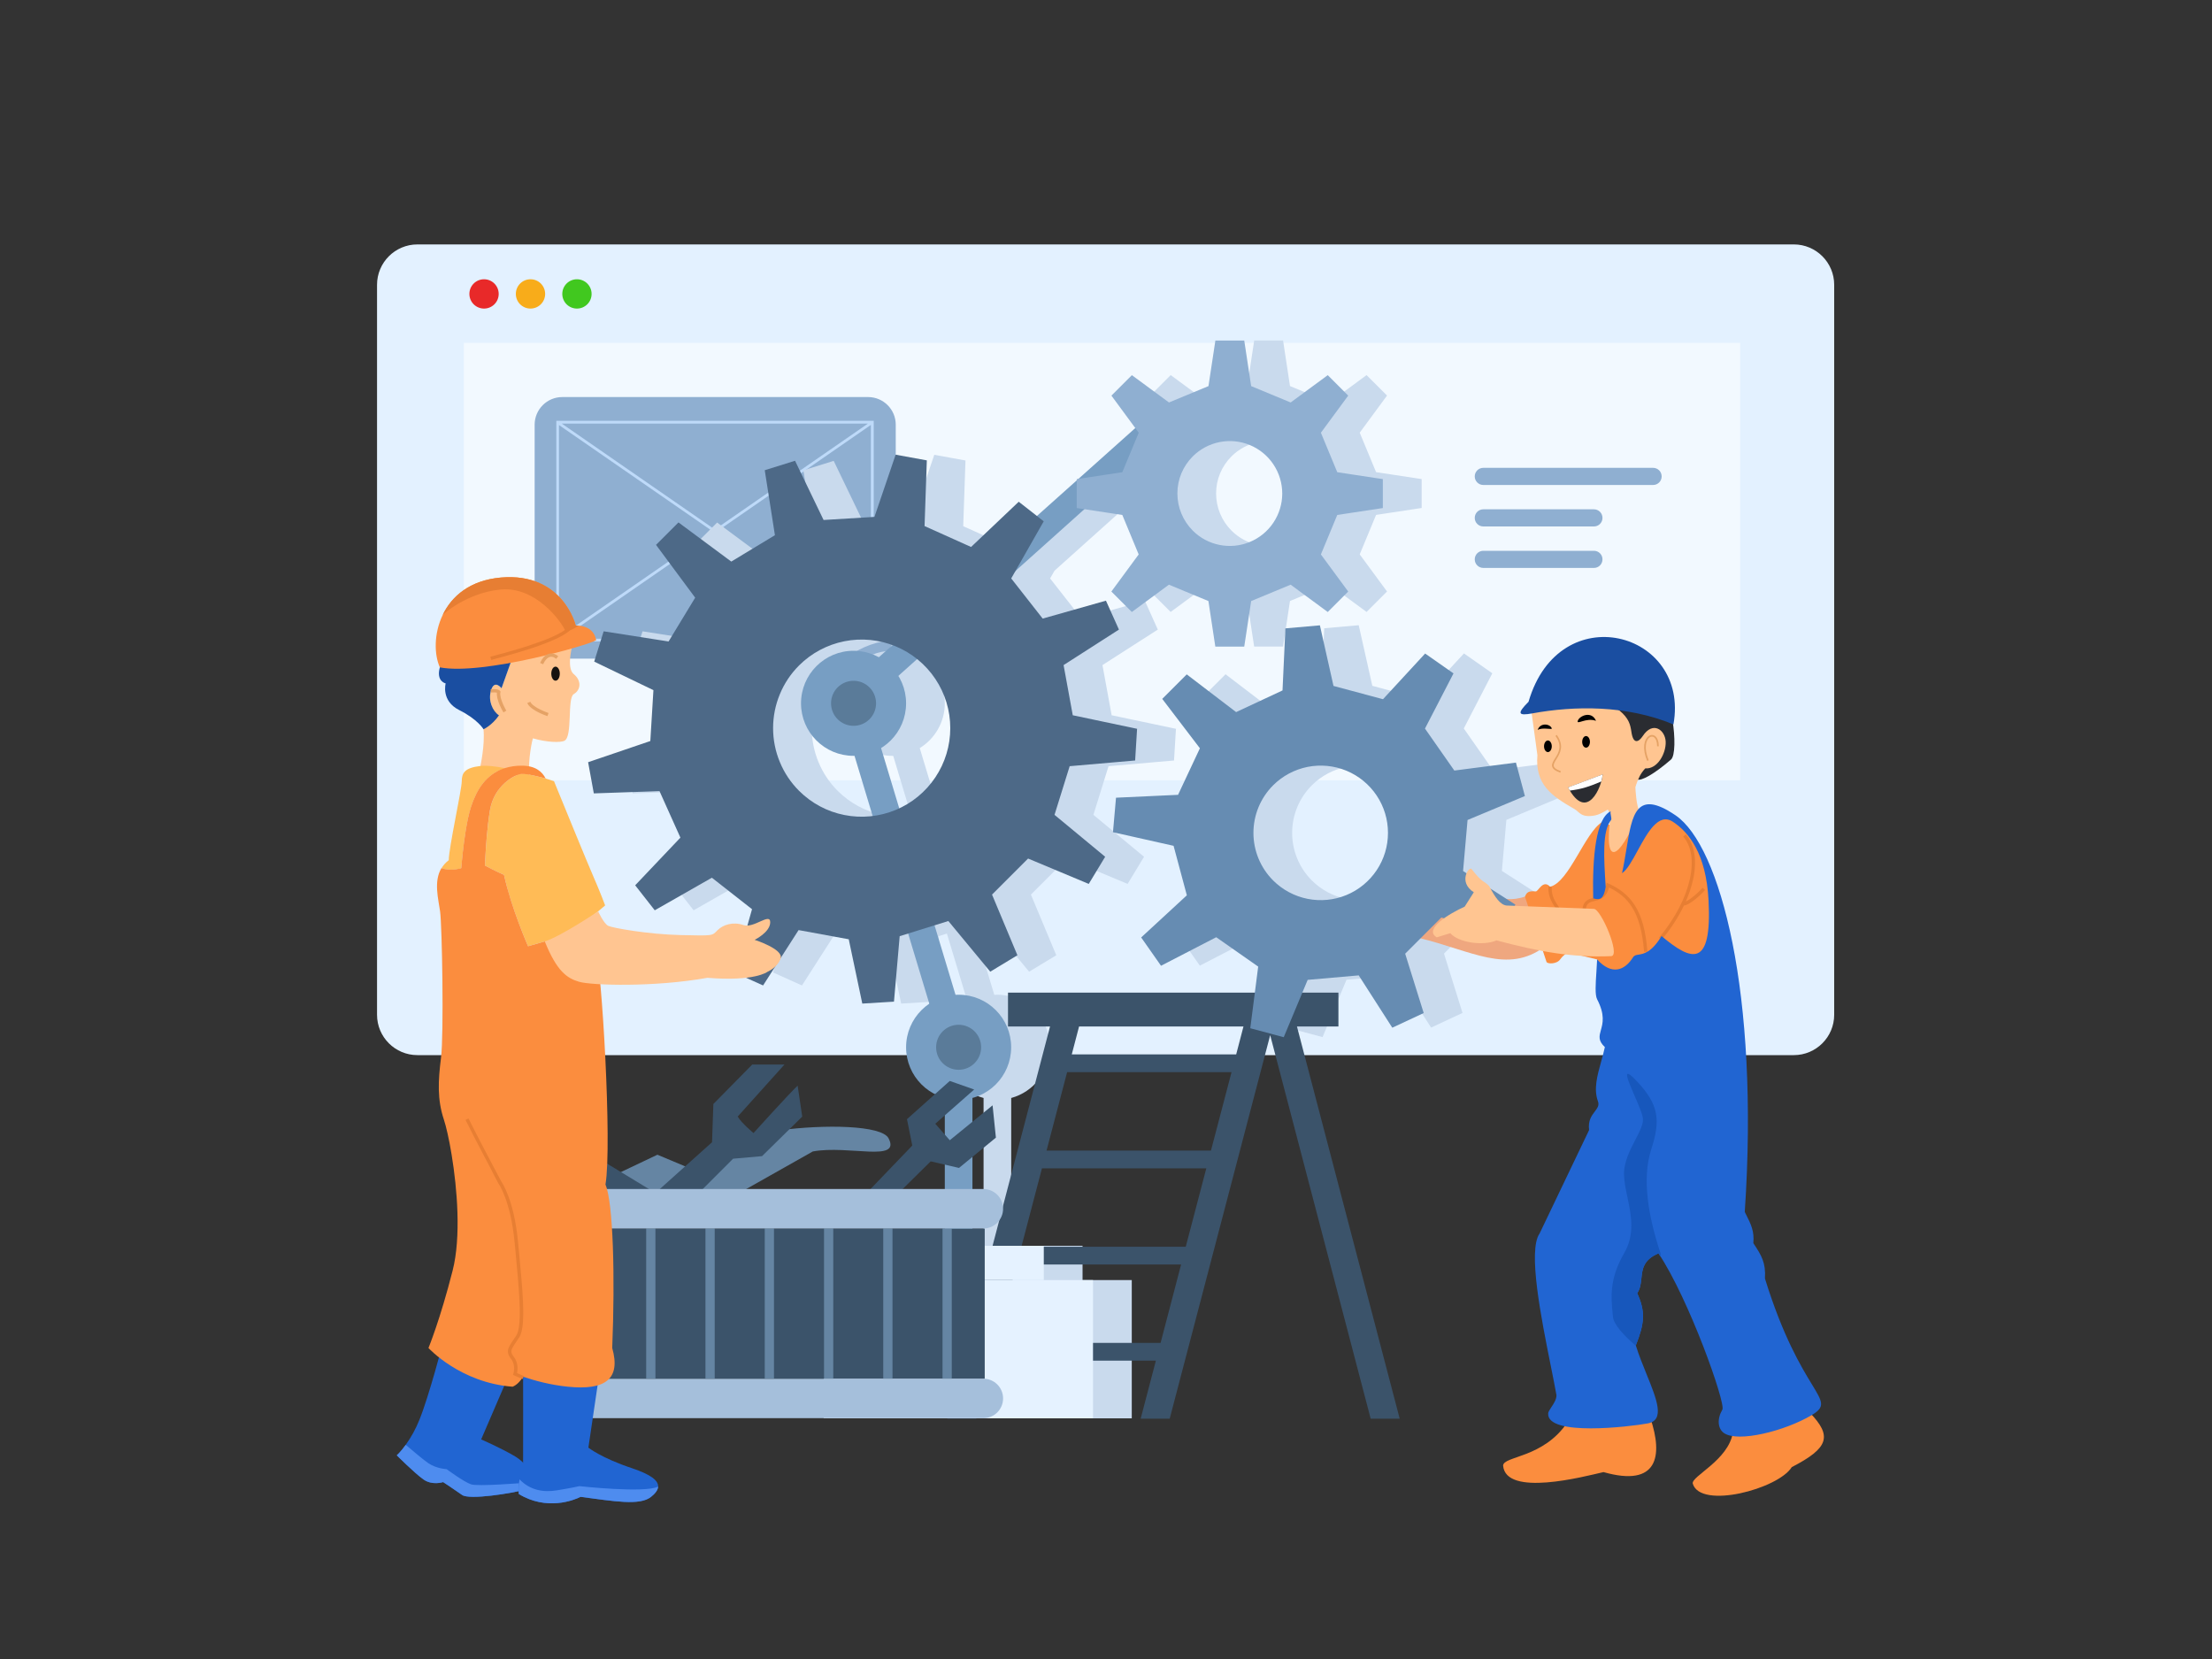
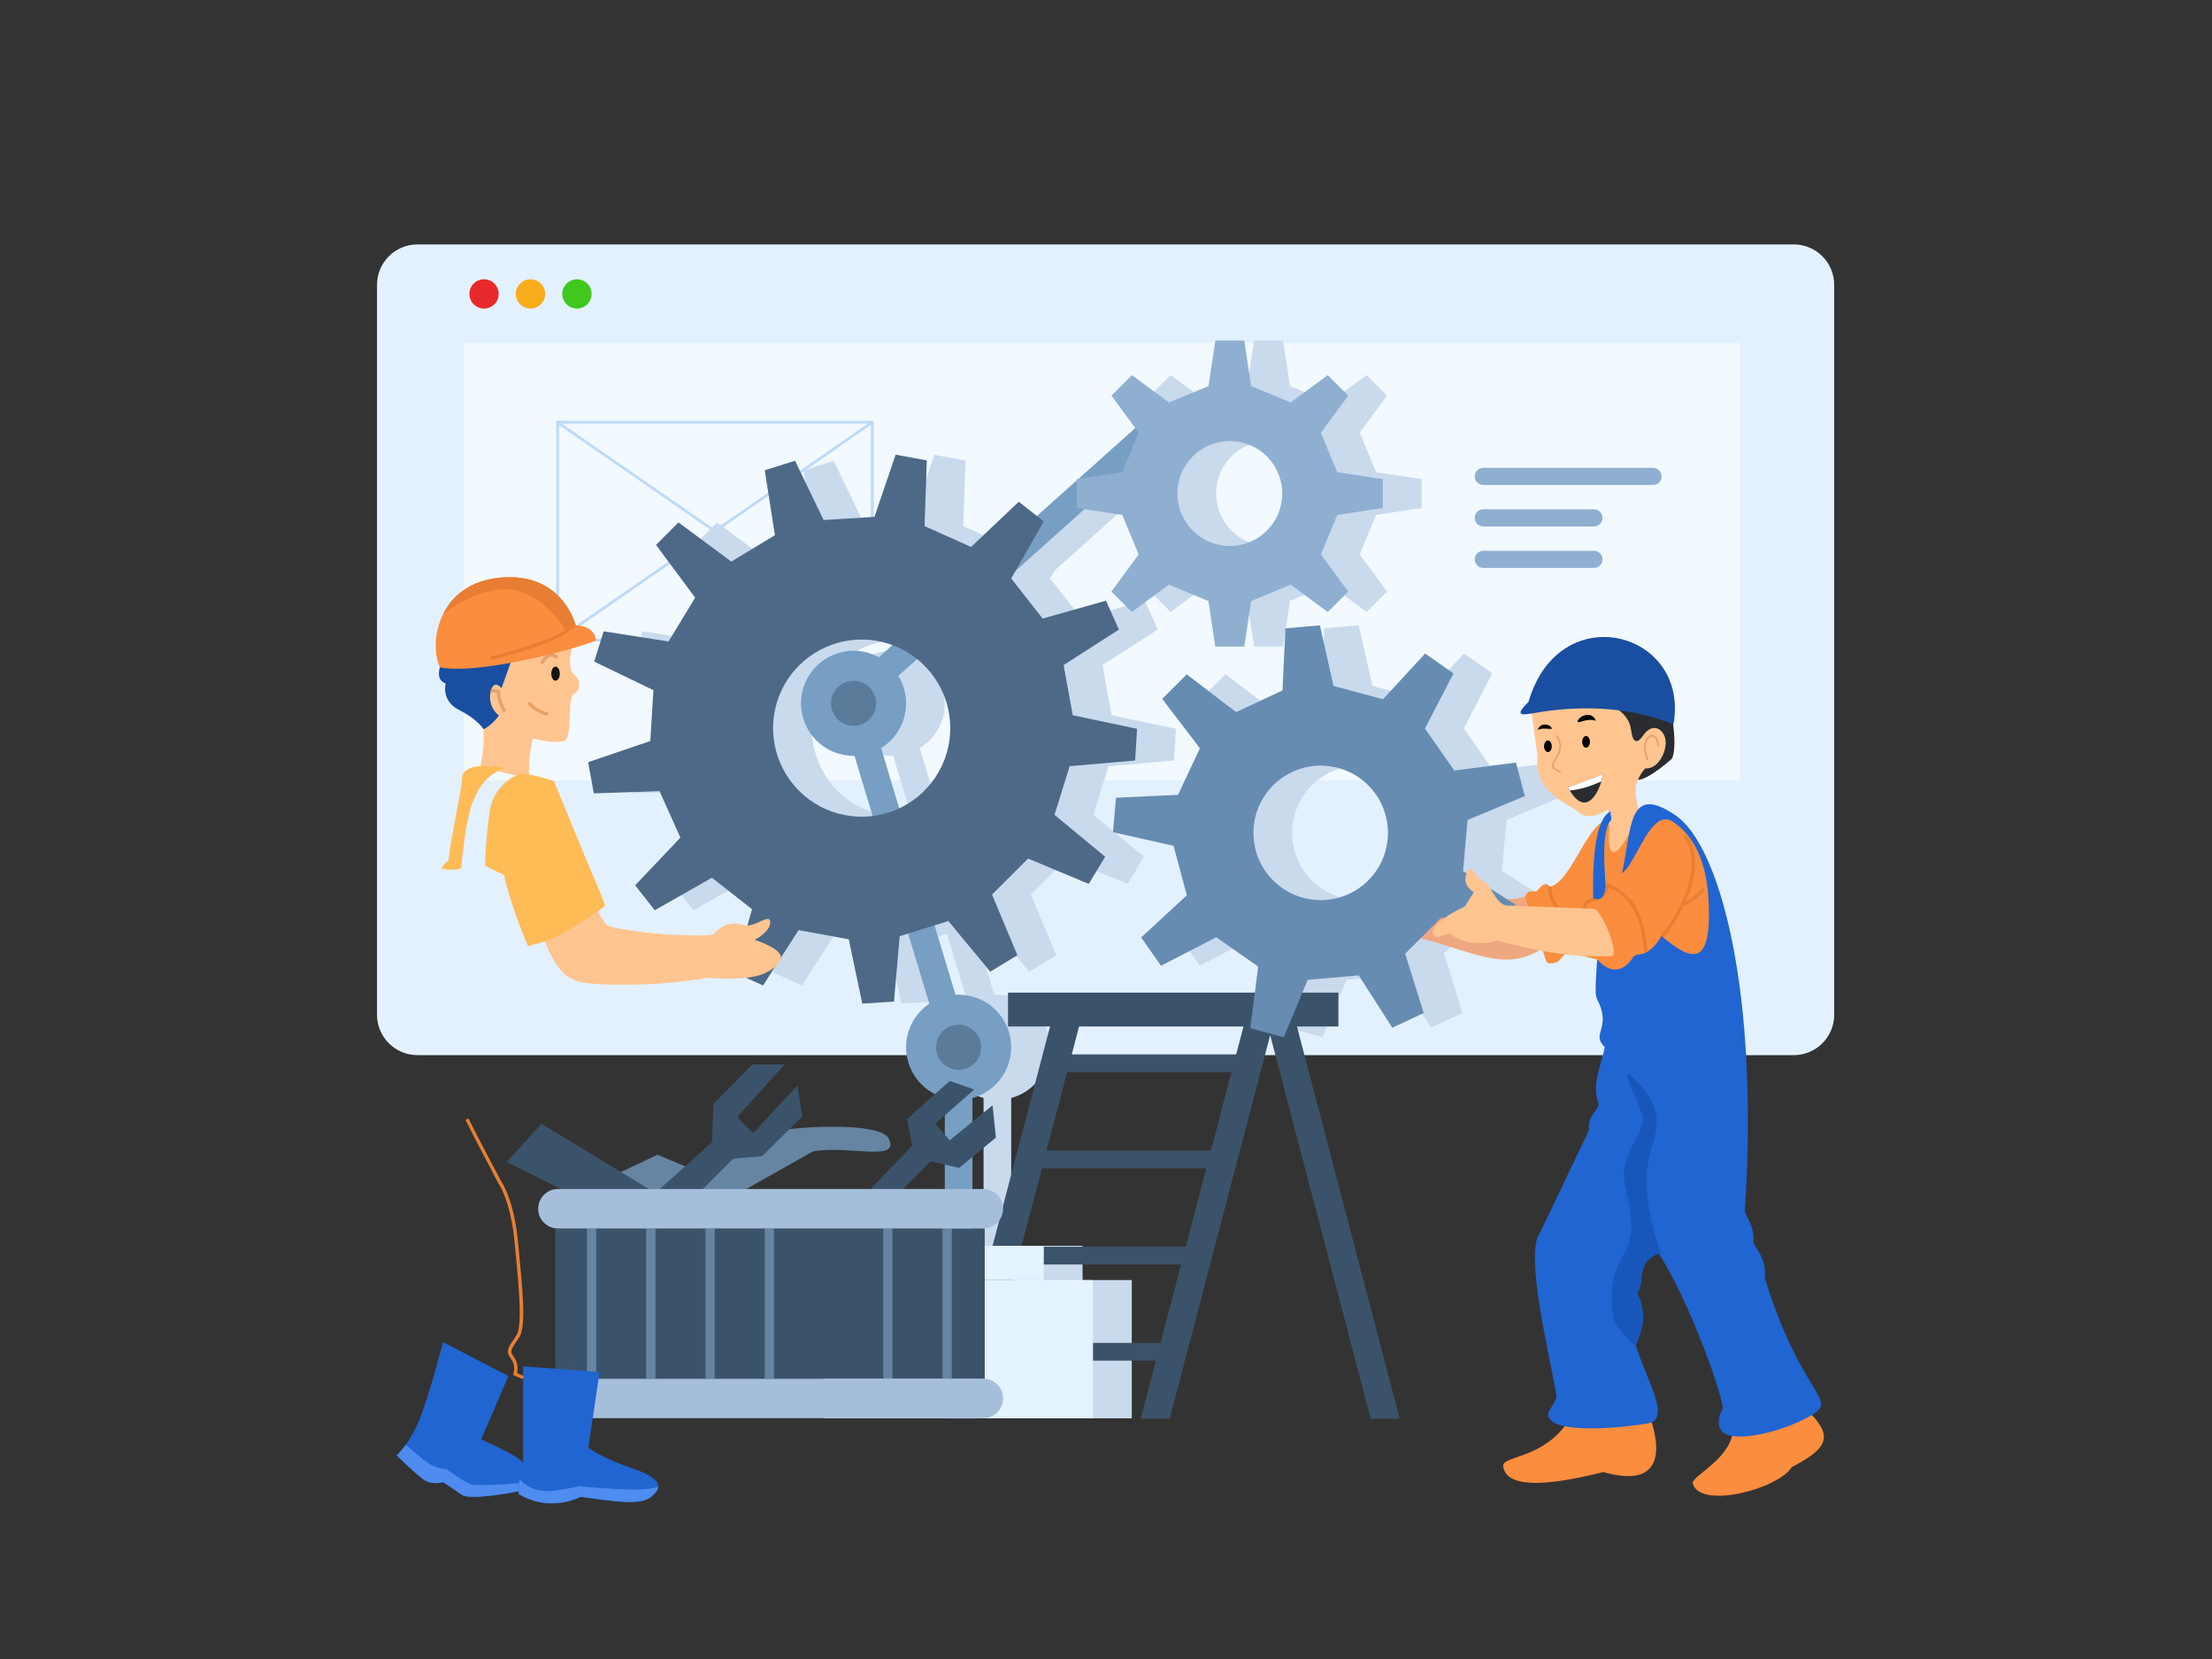
<svg xmlns="http://www.w3.org/2000/svg" version="1.1" id="Layer_1" x="0px" y="0px" viewBox="0 0 4000 3000" style="enable-background:new 0 0 4000 3000;" xml:space="preserve">
  <rect x="0" y="0" width="4000" height="3000" fill="#333333" stroke="none" />
  <style type="text/css">
	.st0{fill:#E3F1FF;}
	.st1{fill:#F2F9FF;}
	.st2{fill:#8FAFD1;}
	.st3{fill-rule:evenodd;clip-rule:evenodd;fill:#BEDAF9;}
	.st4{fill-rule:evenodd;clip-rule:evenodd;fill:#C9DAED;}
	.st5{fill-rule:evenodd;clip-rule:evenodd;fill:#3B536A;}
	.st6{fill-rule:evenodd;clip-rule:evenodd;fill:#779EC3;}
	.st7{fill:#E5F2FF;}
	.st8{fill:#779EC3;}
	.st9{fill:#5A7B99;}
	.st10{fill:#6585A3;}
	.st11{fill:#3B536A;}
	.st12{fill:#A5BFDB;}
	.st13{fill:#2165D2;}
	.st14{fill:#4E8CEF;}
	.st15{fill:#FFC591;}
	.st16{fill:#4D6987;}
	.st17{fill:#1A4EA1;}
	.st18{fill:#FFBB56;}
	.st19{fill:#FB8D3E;}
	.st20{fill-rule:evenodd;clip-rule:evenodd;fill:#E77E33;}
	.st21{fill-rule:evenodd;clip-rule:evenodd;fill:#E5A265;}
	.st22{fill:#171310;}
	.st23{fill:#E77E33;}
	.st24{fill:#EFA77F;}
	.st25{fill:#2A2C31;}
	.st26{fill:#668CB2;}
	.st27{fill-rule:evenodd;clip-rule:evenodd;fill:#2165D2;}
	.st28{fill:#1757BC;}
	.st29{fill-rule:evenodd;clip-rule:evenodd;fill:#FFFFFF;}
	.st30{fill:#E82929;}
	.st31{fill:#F8AC1A;}
	.st32{fill:#41C81F;}
</style>
  <path class="st0" d="M681.8,515c0-40.3,32.7-73,73-73h2489c40.3,0,73,32.7,73,73v1320c0,40.3-32.7,73-73,73h-2489  c-40.3,0-73-32.7-73-73V515z" />
  <path class="st1" d="M3146.8,620h-2308v791h2308V620z" />
-   <path class="st2" d="M1016.8,718h553c27.6,0,50,22.4,50,50v373c0,27.6-22.4,50-50,50h-553c-27.6,0-50-22.4-50-50V768  C966.8,740.4,989.2,718,1016.8,718z" />
  <path class="st3" d="M1008.6,1160l0.1,0.1l0.2-0.1h567.7l0.2,0.1l0.1-0.1h3.1V761h-574v399H1008.6z M1569.5,766h-553.6l276.8,191.5  L1569.5,766z M1010.8,768.6v383.9l277.5-192L1010.8,768.6z M1574.8,1152.8V768.4l-277.8,192.2L1574.8,1152.8z M1569.3,1155h-553.2  l276.6-191.4L1569.3,1155z" />
  <path class="st4" d="M2123,774l-102.9,91.9l-2.9,0.4v2.1l-72.4,64.7l-32.7-25.6l-86.2,81.8l-84.1-37.8l4.1-118.8l-56.4-10.3  l-38.3,112.5l-92,5.6l-51.6-107.1l-54.8,17.1l18.4,117.5l-78.9,47.7l-95.5-70.8l-40.6,40.6l70.8,95.5l-47.7,79l-117.4-18.4  l-17.1,54.8l107.1,51.6l-5.6,92l-112.5,38.3l10.3,56.4l118.8-4.1l37.8,84.1l-81.8,86.2l35.4,45.2l103.3-58.9l72.6,56.9l-32.3,114.4  l52.3,23.5l64.2-100.1l90.7,16.6l24.5,116.3l57.3-3.5l10.3-118.4l15.1-4.7l38.3,126.8c-25.3,17.1-42,46-42,78.8  c0,43.8,29.7,80.7,70,91.7v267.3h-129v62h-90v250h487v-250h-89v-62h-129v-267.3c40.3-11,70-47.9,70-91.7c0-52.5-42.5-95-95-95  c-1.9,0-3.8,0.1-5.6,0.2l-37.9-125.7l25.1-7.8l75.8,91.6l49.1-29.7l-45.9-109.7l65.2-65.2l109.7,45.9l29.7-49.1l-91.6-75.8l27.4-88  l118.4-10.3l3.5-57.3l-116.3-24.5l-16.6-90.7l100.1-64.2l-23.5-52.3l-114.4,32.4l-56.9-72.6l8-14L2031,920.7l68.7,10.4l29.6,71.4  l-49.4,67.1l37,37l67.1-49.4l71.4,29.6l12.5,82.4h52.3l12.5-82.4l71.4-29.6l67.1,49.4l37-37l-49.4-67.1l29.6-71.4l82.4-12.5v-52.3  l-82.4-12.5l-29.6-71.4l49.4-67.1l-37-37l-67.1,49.4l-71.4-29.6l-12.5-82.4h-52.2l-12.5,82.4l-71.4,29.6l-67.1-49.4l-37,37L2123,774  z M2226.9,959.5c13.3,13.3,30.1,22.3,48.5,25.9c18.4,3.7,37.4,1.8,54.8-5.4c17.3-7.2,32.1-19.3,42.5-34.9c10.4-15.6,16-33.9,16-52.7  c0-18.7-5.6-37.1-16-52.7c-10.4-15.6-25.2-27.7-42.5-34.9c-17.3-7.2-36.4-9-54.8-5.4c-18.4,3.7-35.3,12.7-48.5,25.9  c-8.8,8.8-15.8,19.2-20.6,30.7c-4.8,11.5-7.2,23.8-7.2,36.3c0,12.4,2.4,24.8,7.2,36.3C2211.1,940.3,2218.1,950.7,2226.9,959.5  L2226.9,959.5z M1696.1,1461.8c26.4-12.4,49-31.7,65.2-56.1c17.6-26.3,27-57.3,27-89c0-31.7-9.4-62.7-27-89  c-9.1-13.7-20.2-25.7-32.9-35.9l-33.9,30.4c8.9,14.4,14,31.4,14,49.6c0,34.2-18.1,64.2-45.3,81L1696.1,1461.8z M1683.8,1166.5  l-24.6,22c-13.6-7.5-29.1-11.7-45.7-11.7c-52.5,0-95,42.5-95,95c0,52.5,42.5,95,95,95c0.6,0,1.2,0,1.7,0l32.8,108.9  c-16.9,2.1-34.2,1.5-51.2-1.8c-31.1-6.2-59.6-21.4-82-43.8c-14.9-14.9-26.7-32.5-34.7-52c-8.1-19.4-12.2-40.3-12.2-61.3  c0-21,4.1-41.9,12.2-61.3c8-19.4,19.9-37.1,34.7-52c22.4-22.4,50.9-37.7,82-43.8C1626,1153.8,1656.1,1156.2,1683.8,1166.5z" />
  <path class="st4" d="M2171.6,1263.8l68.1,89.3l-39.2,84l-112.2,5.2l-5.5,62.4l109.6,24.6l24,89.5l-82.6,76.2l35.9,51.2l99.8-51.6  l75.9,53.1l-14.3,111.5l60.5,16.2l43.3-103.7l92.3-8.1l60.7,94.6l56.8-26.5l-33.5-107.3l65.5-65.5l107.3,33.5l26.5-56.8l-94.6-60.7  l8.1-92.3l103.7-43.3l-16.2-60.5l-111.4,14.4l-53.1-75.9l51.6-99.8l-51.3-35.9l-76.2,82.6l-89.5-24l-24.6-109.6l-62.4,5.5  l-5.2,112.2l-83.9,39.2l-89.3-68.2L2171.6,1263.8z M2434.5,1625.4c-23.6-4.7-45.3-16.3-62.3-33.3v0c-22.8-22.8-35.6-53.7-35.6-86  s12.8-63.2,35.6-86c17-17,38.7-28.6,62.3-33.3c23.6-4.7,48.1-2.3,70.3,6.9c22.2,9.2,41.2,24.8,54.6,44.8  c13.4,20,20.5,43.5,20.5,67.6c0,24.1-7.1,47.6-20.5,67.6c-13.4,20-32.4,35.6-54.6,44.8C2482.6,1627.7,2458.1,1630.1,2434.5,1625.4z" />
  <path class="st5" d="M1822.8,1795h597.5v61.2h-75l185.8,709.2h-52.5l-181.7-693.5l-181.7,693.5h-52.5l27.5-104.9H1793l-27.5,104.9  h-52.5l185.8-709.2h-76V1795z M1801.4,2428.4h297.3l37.1-141.8h-297.3L1801.4,2428.4z M2181.4,2112.7l-37.2,141.8H1847l37.2-141.8  H2181.4z M1892.5,2080.6h297.3l37.2-141.8h-297.3L1892.5,2080.6z M1951.3,1856.2h297.3l-13.2,50.5h-297.3L1951.3,1856.2z" />
  <path class="st6" d="M1708.5,1907.8v345h50v-345H1708.5z" />
  <path class="st6" d="M1523.5,1294.8l185,613l47.9-14.4l-185-613L1523.5,1294.8z" />
  <path class="st6" d="M1543.5,1294.8l575.1-515.3l-32-35.5l-567.5,507.2L1543.5,1294.8z" />
  <path class="st7" d="M1976.5,2314.8h-487v250h487V2314.8z" />
  <path class="st7" d="M1887.5,2252.8h-308v62h308V2252.8z" />
  <path class="st8" d="M1638.5,1893.8c0,52.5,42.5,95,95,95c52.5,0,95-42.5,95-95c0-52.5-42.5-95-95-95  C1681,1798.8,1638.5,1841.4,1638.5,1893.8z" />
  <path class="st9" d="M1692.8,1893.8c0,22.5,18.2,40.7,40.7,40.7c22.5,0,40.7-18.2,40.7-40.7c0-22.5-18.2-40.7-40.7-40.7  C1711,1853.1,1692.8,1871.3,1692.8,1893.8z" />
  <path class="st8" d="M1448.5,1271.8c0,52.5,42.5,95,95,95c52.5,0,95-42.5,95-95c0-52.5-42.5-95-95-95  C1491,1176.8,1448.5,1219.4,1448.5,1271.8z" />
  <path class="st9" d="M1502.8,1271.8c0,22.5,18.2,40.7,40.7,40.7c22.5,0,40.7-18.2,40.7-40.7c0-22.5-18.2-40.7-40.7-40.7  C1521,1231.1,1502.8,1249.3,1502.8,1271.8z" />
  <path class="st10" d="M1606.8,2058.4c22.9,44.2-72.6,11.9-137,23.8l-128.6,72.6l-71.5-29.8l139.3-81  C1491.2,2033,1594.4,2034.6,1606.8,2058.4z" />
  <path class="st10" d="M1188.8,2088.1l-97.7,46.4l50,65.5l283.4-13.1L1188.8,2088.1z" />
  <path class="st11" d="M1325.7,2095.3l-89.3,89.3l-75-6l126.2-113.1l2.4-69.1l70.3-71.4h58.3l-84.6,94.1  c7.1,12.1,28.6,29.8,28.6,29.8s65.2-72.2,79.8-85.7l8.3,56l-72.7,71.5L1325.7,2095.3z" />
  <path class="st11" d="M1212.6,2173.9l-233.4-141.7l-63.1,69.1l214.4,106L1212.6,2173.9z" />
  <path class="st11" d="M1640.1,2023.8l77.4-69.1l44.1,15.5l-70.3,61.9l26.2,29.8l77.4-63.1l6,58.4l-66.7,54.8l-51.2-11.9l-88.1,86.9  l-29.8-27.4l84.6-88.1L1640.1,2023.8z" />
  <path class="st12" d="M973.2,2528.8c0-19.7,16-35.7,35.7-35.7h769.3c19.7,0,35.7,16,35.7,35.7l0,0c0,19.7-16,35.7-35.7,35.7H1009  C989.2,2564.5,973.2,2548.5,973.2,2528.8L973.2,2528.8z" />
  <path class="st11" d="M1004.2,2221.5h776.5v271.5h-776.5V2221.5z" />
  <path class="st10" d="M1061.4,2221.5h16.7v271.5h-16.7V2221.5z" />
  <path class="st10" d="M1168.5,2221.5h16.7v271.5h-16.7V2221.5z" />
  <path class="st10" d="M1275.7,2221.5h16.7v271.5h-16.7V2221.5z" />
  <path class="st10" d="M1382.9,2221.5h16.7v271.5h-16.7V2221.5z" />
-   <path class="st10" d="M1490.1,2221.5h16.7v271.5h-16.7V2221.5z" />
  <path class="st10" d="M1704.4,2221.5h16.7v271.5h-16.7V2221.5z" />
  <path class="st10" d="M1597.2,2221.5h16.7v271.5h-16.7V2221.5z" />
  <path class="st12" d="M973.2,2185.8c0-19.7,16-35.7,35.7-35.7h769.3c19.7,0,35.7,16,35.7,35.7l0,0c0,19.7-16,35.7-35.7,35.7H1009  C989.2,2221.5,973.2,2205.5,973.2,2185.8L973.2,2185.8z" />
  <path class="st13" d="M964.2,2680.3c-0.6,6-4.3,10.7-12.2,12.9c-27,7.4-103.3,19.5-116.3,10.2c-13-9.3-34.4-23.3-34.4-23.3  s-19.5,6.5-35.4-4.7s-48.4-43.7-48.4-43.7s7-6.2,16.2-19c10-14,18.3-29.2,24.7-45.2c17.7-43.7,42.8-140.5,42.8-140.5l118.2,61.4  l-49.3,114.5c0,0,36.3,15.8,61.4,30.7C949.3,2644.1,965.7,2665.8,964.2,2680.3z" />
  <path class="st14" d="M964.2,2680.3c-0.6,6-4.3,10.7-12.2,12.9c-27,7.4-103.3,19.5-116.3,10.2c-13-9.3-34.4-23.3-34.4-23.3  s-19.5,6.5-35.4-4.7s-48.4-43.7-48.4-43.7s7-6.2,16.2-19c13.7,11.7,32.3,27.4,41,33.3c14.6,9.9,33,10.7,33,10.7s30.6,22.9,44.3,27.5  C863.5,2688.1,939.5,2682.3,964.2,2680.3z" />
  <path class="st13" d="M1190.1,2688.2c-0.3,6.3-5.2,12.5-12.8,18.6c-20.5,16.4-67,7.8-127.5,0c-12.1,6.2-61.4,25.5-111.7-5.2  c-0.6-8.8-0.2-17.7,1.4-26.4c2.3-12.1,6.2-18.5,6.4-25.7c0.3-11.2,0-178.7,0-178.7l138.3,10.2l-20.2,136.8c0,0,23,18.6,78.9,37.2  C1177.8,2666.7,1190.5,2677.6,1190.1,2688.2z" />
  <path class="st15" d="M1037.6,1255.1c-12.3,7-1.8,76.4-16.7,84.3c-14.9,7.9-98.3-4.3-108.9-42.2c-3.6-0.4-7-1.7-9.9-3.7  c-11.8-7.8-19.6-26.4-14.7-44.1c6.1-22.3,19.3-4.9,19.3-4.9l20.6-57.7l9.2-25.8h100.1c0,0-14,45.7,0.9,58  C1052.5,1231.3,1049.9,1248,1037.6,1255.1z" />
  <path class="st15" d="M874.3,1318.6c2.8,29.1-5.6,66.5-5.6,66.5s65,21.1,88.5,19.9c-3-32.5,6-70,6.6-69.8c0.6,0.2,0-60.2,0-60.2  h-89.7L874.3,1318.6z" />
  <path class="st16" d="M1257.1,1080.8l-70.8-95.5l40.6-40.6l95.5,70.8l78.9-47.7l-18.4-117.5l54.8-17.1l51.6,107.1l92-5.6l38.3-112.5  l56.4,10.3l-4.1,118.8l84.1,37.8l86.2-81.8l45.2,35.4l-58.8,103.3l56.9,72.6l114.4-32.4l23.5,52.3l-100.1,64.2l16.6,90.7l116.3,24.5  l-3.5,57.3l-118.4,10.3l-27.4,88l91.6,75.8l-29.7,49.1l-109.7-45.9l-65.2,65.2l45.9,109.7l-49.1,29.7l-75.8-91.6l-88,27.4  l-10.3,118.4l-57.3,3.5l-24.5-116.3l-90.7-16.6l-64.2,100.1l-52.3-23.5l32.3-114.4l-72.6-56.9l-103.3,58.9l-35.4-45.2l81.8-86.2  l-37.8-84.1l-118.8,4.1l-10.3-56.4l112.5-38.3l5.6-92l-107.1-51.6l17.1-54.8l117.4,18.4L1257.1,1080.8z M1444.9,1430  c22.4,22.4,50.9,37.7,82,43.8c31.1,6.2,63.3,3,92.6-9.1c29.3-12.1,54.3-32.7,71.9-59c17.6-26.3,27-57.3,27-89c0-31.7-9.4-62.7-27-89  c-17.6-26.3-42.6-46.9-71.9-59c-29.3-12.1-61.5-15.3-92.6-9.1c-31.1,6.2-59.6,21.4-82,43.8c-14.9,14.9-26.7,32.5-34.7,52  c-8.1,19.4-12.2,40.3-12.2,61.3c0,21,4.1,41.9,12.2,61.3C1418.2,1397.5,1430,1415.1,1444.9,1430z" />
  <path class="st2" d="M2059.2,782.5l-49.4-67.1l37-37l67.1,49.4l71.4-29.6l12.5-82.4h52.2l12.5,82.4l71.4,29.6l67.1-49.4l37,37  l-49.4,67.1l29.6,71.4l82.4,12.5v52.3l-82.4,12.5l-29.6,71.4l49.4,67.1l-37,37l-67.1-49.4l-71.4,29.6l-12.5,82.4h-52.3l-12.5-82.4  l-71.4-29.6l-67.1,49.4l-37-37l49.4-67.1l-29.6-71.4l-82.4-12.5v-52.3l82.4-12.5L2059.2,782.5z M2156.9,959.5  c13.2,13.3,30.1,22.3,48.5,25.9c18.4,3.7,37.4,1.8,54.8-5.4c17.3-7.2,32.1-19.3,42.5-34.9c10.4-15.6,16-33.9,16-52.7  c0-18.7-5.6-37.1-16-52.7c-10.4-15.6-25.2-27.7-42.5-34.9c-17.3-7.2-36.4-9-54.8-5.4c-18.4,3.7-35.3,12.7-48.5,25.9  c-8.8,8.8-15.8,19.2-20.6,30.7c-4.8,11.5-7.2,23.8-7.2,36.3c0,12.4,2.4,24.8,7.2,36.3C2141.1,940.3,2148.1,950.7,2156.9,959.5  L2156.9,959.5z" />
  <path class="st17" d="M927.9,1183.1c0,0-0.2,1.4-0.4,3.8l-20.6,57.7c0,0-13.2-17.4-19.3,4.9c-4.9,17.7,2.9,36.2,14.7,44.1  c-12.7,18.3-27.9,25.1-27.9,25.1s-10.5-17.9-43.9-34.6c-33.4-16.7-24.6-48.3-24.6-48.3s-17.6-3.5-10.5-29  C828.7,1168.1,927.9,1183.1,927.9,1183.1z" />
  <path class="st18" d="M1061.7,1663.5c4.9,19.4,9.1,35.5,12.2,45.9l-88.8-7l-30.2,8.7c0,0-30.6-69.5-43.5-129.1  c-13-5.3-34.4-16.8-34.4-16.8s0.7-23.2,3.2-51.8c1.4-15.5,3.2-32.5,5.8-48.3c7.4-44.9,45.4-64.8,57.1-65.6  c10.7-0.8,38.2,6.8,42.9,8.1l0.2,0.1l0.3,0.1h0.2c9.3,2.8,15.1,4.8,15.1,4.8l5.4,13.2c14.6,35.7,54.2,132.6,64.7,156.6  c13,29.6,22.4,54.9,22.4,54.9S1078.8,1650.8,1061.7,1663.5z M868.7,1385.1c-28.4,3.4-33.7,12.6-33.7,27.7s-23.5,120.4-23.5,142.7  c-5.3,3.9-9.8,8.9-13.2,14.6c17.5,5.9,35.9,0,35.9,0s0.8-10.9,2.5-26.5c2.7-24.8,7.6-61.4,15.1-84.4c9.8-29.9,26.5-59.3,61.5-70.1  C895.9,1385.7,879.7,1383.8,868.7,1385.1L868.7,1385.1z" />
-   <path class="st19" d="M1026.7,2507.6c-31.2-3.2-59.4-10.8-80.9-18.1c-4.9,8.2-11.1,14.9-18.8,18.1c-94.5-7-152.2-70-152.2-70  s21-50.7,43.7-140c15.5-60.7,8.3-148.2-1.8-209.4c-4.7-28.8-10.1-51.8-14-63.5c-12.2-36.7-10.5-70-5.2-112s2-238.2-1.7-264.8  c-3-21.8-12-53.9,2.4-78c17.5,5.9,35.9,0,35.9,0s0.8-10.9,2.5-26.5c2.7-24.8,7.6-61.4,15.1-84.4c9.8-29.9,26.5-59.3,61.5-70.1  c9.7-2.9,19.8-4.4,29.9-4.3c24.9-0.2,37.4,10.8,43.6,23.2h-0.2l-0.3-0.1l-0.2-0.1c-4.7-1.3-32.2-8.8-42.9-8.1  c-11.7,0.8-49.7,20.7-57.1,65.6c-2.6,15.8-4.5,32.8-5.8,48.3c-2.5,28.6-3.2,51.8-3.2,51.8s21.4,11.4,34.4,16.8  c13,59.6,43.5,129.1,43.5,129.1l30.2-8.7l88.8,7c1.5,5.1,2.7,8.9,3.5,11c10.5,26.2,29.7,349.9,17.5,421.6  c14,33.2,17.5,166.2,12.2,295.6C1122.9,2493.6,1094.9,2514.6,1026.7,2507.6z" />
  <path class="st19" d="M1078.1,1157.6c-11.4,8.4-205.4,64.1-282.7,49.2c-10.5-23.3-11-61.5,5.3-95.1c16.2-33.6,49.2-62.5,105.3-67.3  c112.4-9.7,135.2,86.9,135.2,86.9c1.8-0.1,3.6-0.1,5.3,0.1C1055.7,1132,1074.1,1136.1,1078.1,1157.6z" />
  <path class="st15" d="M1081.6,1648c0,0-66.8,45-96.5,54.4c21.7,53.5,39.8,66.5,62.2,73c22.4,6.5,135.2,10.1,232-7.2  c85.9,7,108.4-10.8,108.4-10.8s19.1-8.2,24-24.7s-47.1-33.2-47.1-33.2s28.2-13.7,28.2-31.8c0-18.1-29.6,11.6-48.4,5.1  s-36.9-0.7-47,9.4s-6.5,10.1-66.5,8.7c-60-1.4-122.9-13-130.8-16.6C1092,1670.6,1081.6,1648,1081.6,1648z" />
  <path class="st20" d="M876.9,2093.3c-13.1-24.9-28-53.5-35.1-68.2l5.4-2.6c7.1,14.6,21.9,43.1,35,68c6.5,12.4,12.7,24,17.1,32.4  c2.2,4.2,4.1,7.6,5.3,10c0.6,1.2,1.1,2.1,1.5,2.8l0.4,0.8c0,0.1,0.1,0.2,0.2,0.3c0.2,0.3,0.5,0.7,0.8,1.2c0.7,1.1,1.6,2.6,2.8,4.8  c2.3,4.2,5.4,10.7,8.7,19.5c6.7,17.7,14.2,45.1,17.8,84.1c0.6,6.2,1.2,12.4,1.8,18.6c3,32,6,62.6,7.1,88.2  c0.7,15.2,0.7,28.8-0.2,39.8c-1,10.9-2.9,19.8-6.6,25.4c-1.8,2.8-3.7,5.5-5.3,7.9c-1.2,1.7-2.2,3.3-3.1,4.6  c-2.3,3.5-3.9,6.2-4.9,8.7c-0.9,2.3-1.1,4.3-0.7,6.3c0.5,2.1,1.7,4.5,4.1,7.6c5.7,7.3,7,15.4,6.9,21.5c-0.1,3.1-0.5,5.7-0.9,7.5  c0,0.1-0.1,0.3-0.1,0.4l12.4,5.5l-2.4,5.5l-17.3-7.7l0.9-2.6h0l0,0h0l0,0c0,0,0-0.1,0-0.1c0-0.1,0.1-0.2,0.1-0.4  c0.1-0.4,0.3-1,0.4-1.8c0.3-1.6,0.7-3.8,0.7-6.4c0.1-5.2-1-11.8-5.6-17.7c-2.7-3.5-4.5-6.7-5.3-10c-0.7-3.4-0.3-6.5,0.9-9.7  c1.2-3.1,3.1-6.3,5.5-9.9c1.1-1.6,2.2-3.2,3.3-4.9c1.6-2.3,3.2-4.7,5.1-7.7c2.8-4.3,4.7-11.9,5.6-22.7c0.9-10.6,0.9-23.9,0.2-39  c-1.1-25.4-4-55.8-7-87.8c-0.6-6.2-1.2-12.4-1.8-18.6c-3.6-38.5-11-65.3-17.5-82.5c-3.2-8.6-6.2-14.8-8.4-18.8c-1.1-2-2-3.5-2.6-4.4  c-0.3-0.5-0.5-0.8-0.7-1c-0.1-0.1-0.1-0.2-0.2-0.2c0,0,0,0,0-0.1l0,0h0l-0.1-0.2l-0.1-0.2l2.6-1.4c-2.6,1.4-2.6,1.4-2.6,1.4h0  l-0.5-1c-0.3-0.6-0.8-1.6-1.5-2.8c-1.3-2.4-3.1-5.8-5.3-10C889.6,2117.3,883.5,2105.7,876.9,2093.3z" />
  <path class="st14" d="M1190.1,2688.2c-0.3,6.3-5.2,12.5-12.8,18.6c-20.5,16.4-67,7.8-127.5,0c-12.1,6.2-61.4,25.5-111.7-5.2  c-0.6-8.8-0.2-17.7,1.4-26.4c18.8,19.4,42.6,23.9,67.6,19.8c28.3-4.6,40.5-7.6,40.5-7.6S1166.1,2700.5,1190.1,2688.2z" />
  <path class="st21" d="M962,1281.1c-3.6-2.8-7-6-8.5-9.8l5.5-2.3c0.9,2.3,3.2,4.8,6.6,7.3c3.3,2.5,7.3,4.8,11.2,6.7  c3.9,2,7.7,3.5,10.5,4.6c1.4,0.5,2.6,1,3.4,1.3c0.4,0.2,0.7,0.3,0.9,0.3c0.1,0,0.2,0.1,0.2,0.1l0.1,0h0c0,0,0,0-0.9,2.8  c-1,2.8-1,2.8-1,2.8h0h0l-0.1,0c-0.1,0-0.2-0.1-0.3-0.1c-0.2-0.1-0.6-0.2-1-0.3c-0.8-0.3-2.1-0.8-3.5-1.3c-2.9-1.1-6.9-2.8-11-4.8  C970,1286.4,965.7,1283.9,962,1281.1z" />
  <path class="st21" d="M992.9,1188.4c-3.8,1.6-7.7,5.8-10.7,12.8l-5.5-2.4c3.3-7.7,8.1-13.5,13.9-15.9c6.1-2.5,12.7-1.2,18.9,3.8  l-3.8,4.7C1000.8,1187.4,996.5,1186.9,992.9,1188.4z" />
  <path class="st22" d="M1004.6,1230.9c4.3,0,7.7-5.7,7.7-12.7s-3.5-12.7-7.7-12.7c-4.3,0-7.7,5.7-7.7,12.7  S1000.3,1230.9,1004.6,1230.9z" />
  <path class="st21" d="M887.8,1252.4c0,0,0,0-0.3-3c-0.3-3-0.3-3-0.3-3h0l0,0c0,0,0.1,0,0.1,0c0.1,0,0.2,0,0.4,0  c0.4,0,0.9-0.1,1.5-0.1c1.3-0.1,3-0.2,4.8-0.1c1.8,0,3.8,0.2,5.5,0.6c1.6,0.4,3.8,1.1,5,3l0.7,1l-0.3,1.2c-0.6,2.5-0.3,5.8,0.6,9.6  c0.9,3.7,2.3,7.5,3.8,11c1.5,3.5,3.1,6.7,4.3,8.9c0.6,1.1,1.1,2,1.5,2.7c0.2,0.3,0.3,0.6,0.4,0.7c0,0.1,0.1,0.1,0.1,0.2l0,0l0,0h0  c0,0,0,0-2.6,1.6c-2.6,1.6-2.6,1.6-2.6,1.6l0,0l0-0.1c0,0-0.1-0.1-0.1-0.2c-0.1-0.2-0.3-0.4-0.5-0.8c-0.4-0.7-0.9-1.6-1.6-2.8  c-1.3-2.4-3-5.7-4.6-9.4c-1.6-3.7-3.1-7.9-4.1-12.1c-0.8-3.4-1.2-6.9-0.9-10.2c-0.2-0.1-0.4-0.1-0.7-0.2c-1.2-0.3-2.7-0.4-4.3-0.4  c-1.6,0-3.1,0-4.3,0.1c-0.6,0-1,0.1-1.4,0.1c-0.2,0-0.3,0-0.4,0L887.8,1252.4L887.8,1252.4L887.8,1252.4z" />
  <path class="st20" d="M997.7,1152.1c12.7-5.6,23-11.4,29-16.9l4.1,4.4c-6.7,6.3-17.8,12.4-30.7,18c-12.9,5.7-27.9,11.1-42.7,15.9  c-23,7.4-45.7,13.6-59.6,17.3c-4,1.1-7.2,1.9-9.5,2.6l-1.6-5.8c2.4-0.7,5.7-1.6,9.7-2.6c13.9-3.7,36.3-9.8,59.1-17.2  C970.2,1162.9,985,1157.7,997.7,1152.1z" />
  <path class="st23" d="M1046.5,1131.3c-7.5,5-16.2,9.7-23.7,10.7c-7.7-19-54.7-81.9-117.3-76c-61.1,5.8-103.6,44.5-104.9,45.7  c16.2-33.6,49.2-62.5,105.3-67.4c112.4-9.6,135.2,86.9,135.2,86.9C1042.9,1131.2,1044.7,1131.2,1046.5,1131.3z" />
  <path class="st24" d="M2793.1,1712c-67.5,50-131.5,7.2-227.5-16c18.1-59.1,60.6-62.6,127-77.5l0.7,0.2c24.7,7,38.7,11,65.8,2.3  L2793.1,1712z" />
  <path class="st19" d="M3240.1,2653c67.3-34.7,73.1-56.2,33-98l-139.5,35.5c-8,50.5-76.4,79.5-72.5,92.5  C3075.2,2729.8,3215.6,2692.5,3240.1,2653z" />
  <path class="st19" d="M2899.6,2662c99.2,28.2,107.5-30,85-97l-149.5,6c-44,66.5-117,61.5-117,79.5  C2723.3,2707.1,2863.1,2670.5,2899.6,2662z" />
  <path class="st25" d="M3024.1,1300.5l-102.5-21l38.5,130c7.5,3.5,31-9.5,61.6-36C3029.2,1367,3029.7,1333.4,3024.1,1300.5z" />
  <path class="st26" d="M2169.8,1353.1l-68.1-89.3l44.3-44.3l89.3,68.2l83.9-39.2l5.2-112.2l62.4-5.5l24.6,109.6l89.5,24l76.2-82.6  l51.3,35.9l-51.6,99.8l53.1,75.9l111.4-14.4l16.2,60.5l-103.7,43.3l-8.1,92.3l94.6,60.7l-26.5,56.8l-107.3-33.5l-65.5,65.5  l33.5,107.3l-56.8,26.5l-60.7-94.6l-92.3,8.1l-43.3,103.7l-60.5-16.2l14.3-111.5l-75.9-53.1l-99.8,51.6l-35.9-51.2l82.6-76.2  l-24-89.5l-109.6-24.6l5.5-62.4l112.2-5.2L2169.8,1353.1z M2302.2,1592.1c17,17,38.7,28.6,62.3,33.3c23.6,4.7,48.1,2.3,70.3-6.9  c22.2-9.2,41.2-24.8,54.6-44.8c13.4-20,20.5-43.5,20.5-67.6c0-24.1-7.1-47.6-20.5-67.6c-13.4-20-32.4-35.6-54.6-44.8  c-22.2-9.2-46.7-11.6-70.3-6.9c-23.6,4.7-45.3,16.3-62.3,33.3c-22.8,22.8-35.6,53.7-35.6,86S2279.4,1569.3,2302.2,1592.1  L2302.2,1592.1z" />
  <path class="st15" d="M2780.1,1365.5l-11.5-84c66.8-15.8,106.8-35.2,160,3.5c17,14,19.6,25.5,21.5,38.5c3.4,23.8,13.6,18,20.5,7.5  c18.5-28,40.8-10.8,41.5,10.5c0.7,21-14.9,49.7-37,48c-9.1,10-12.3,17.9-17.5,32.5c-2.5,7-51,48.2-73,52.5  c-25.5,5-28.5-6.4-37.5-11.5C2805.1,1439,2775.7,1418.5,2780.1,1365.5z" />
  <path class="st17" d="M2764.1,1269c55.5-191,292.5-127.5,262,41c-85-35.4-179.5-33.8-255-20  C2744.2,1294.9,2743.4,1289.9,2764.1,1269z" />
  <path class="st19" d="M2777.1,1612c-13.5-1.3-16.5,1.8-19.5,9.5l39,118c2,4,18.8,4.2,25-5c2.5-3.8,11-12.7,17-11.5l49.5,12  c4.7,16,27.2,44.2,80,29s162,17.5,128-152c-25.4-105-71.1-181.2-127.3-98.5l-71.7-27c-31.4,19.5-59.5,108.5-94,117  C2790.1,1589.5,2781.6,1612.4,2777.1,1612z" />
  <path class="st15" d="M2964.6,1466.5c-5.2-8.4-7.2-35.2-7.5-47.5c-16.5,13.7-49.9,41.4-51.5,43c5.9,5.4,6.3,15,5,28.5  C2902.1,1576,2934.6,1542,2964.6,1466.5z" />
  <path class="st25" d="M2898.1,1400.5l-62.5,23.5C2869.6,1487.5,2896.6,1423,2898.1,1400.5z" />
  <path class="st20" d="M3055.9,1589.1c7.1-32.6,2.5-59.7-12.1-76.2l4.5-4c16.4,18.5,20.7,47.8,13.4,81.4c-2.8,12.7-7.2,26.2-13.3,40  c0.6-0.2,1.2-0.6,1.8-0.9c2.7-1.4,5.8-3.5,9.1-6c6.6-5,13.8-11.6,19.5-18l4.5,4c-5.9,6.7-13.4,13.6-20.3,18.8  c-3.5,2.6-6.9,4.9-9.9,6.5c-2.7,1.4-5.5,2.6-7.9,2.7c-9.9,20.5-23.4,41.6-40.7,62.4l-4.6-3.8  C3030.4,1659.2,3048.9,1621.7,3055.9,1589.1z M2905.3,1596.2l3.5,1.6c19.6,8.9,35.9,20.8,47.9,40c12,19.2,19.5,45.5,22.3,83l-6,0.4  c-2.8-37-10.2-62.2-21.5-80.3c-10.5-16.9-24.6-27.8-41.9-36.1c-2,8.1-5.2,13.4-9.3,17c-4.6,4.1-10.1,5.7-14.8,6.9  c-0.7,0.2-1.3,0.3-1.9,0.5c-4.1,1-7.4,1.8-10.1,3.6c-2.8,1.8-5.2,4.9-6.1,11.7l-5.9-0.8c1.1-8,4.2-12.9,8.8-15.9  c3.6-2.4,8.1-3.5,12.1-4.4c0.6-0.1,1.2-0.3,1.8-0.4c4.6-1.1,8.8-2.5,12.2-5.5c3.4-3,6.5-8.1,8.1-17.4L2905.3,1596.2z M2804.6,1627.8  c-3.4-7.5-4.9-15-4.6-24.4l6,0.2c-0.3,8.5,1,15.1,4,21.7c3.1,6.8,7.9,13.7,14.9,22.9l-4.8,3.6  C2813.2,1642.6,2808,1635.2,2804.6,1627.8z" />
  <path class="st15" d="M2724.6,1637.5l157.5,6c13,0,49,84.7,31.5,85.5c-69.5,3-130.1-7.9-207.5-28.5c-23.5,10.5-68.8,4.2-83.5-13  l-24.5,7.5c-24.8-14.8,23.3-43.2,50.5-55.5l16.5-26c-29-18.5-8.5-47.8-4-42c20.5,26.5,21.7,20.2,32,31  C2703.3,1622.4,2713.1,1636.5,2724.6,1637.5z" />
  <path class="st27" d="M2941.1,1535.4c-2.3,14-4.7,28.8-8,43.6c9.3-5.9,18.5-22.9,28.4-41c17.8-32.6,37.6-69,63.6-52  c29,19,60.1,58,64.5,142c6.4,123.2-30.6,110.6-85,64.7c-18.2,29.9-32.3,32.1-41.6,33.6c-4.5,0.7-7.8,1.3-9.9,4.7  c-15,24-38.5,33.2-65,4c-0.3,7.3-0.8,15-1.3,22.5c-1.4,21.4-2.8,41.7,1.3,49.5c14.6,28.1,10.2,43.6,6.8,55.8  c-3,10.8-5.3,18.9,7.2,30.7c-2,9.1-4.4,17.8-6.8,26.4c-7.2,26-13.7,49.7-5.7,71.6c2.7,7.4-1.1,12.3-5.6,18.3  c-5.6,7.4-12.6,16.4-10.4,33.7l-89.5,187c-21.8,30.6,3,153.6,20.3,239.9c4,20.1,7.7,38.2,10.2,52.6c0,7.6-5,15.3-9.3,21.7  c-3,4.5-5.6,8.4-5.7,11.3c-2.4,41.9,148,23.9,180,18c31.6-5.8,16.5-43.2-2-88.8c-6.8-16.7-14-34.5-19.5-52.2  c15.6-39.7,18-60.7,2.5-94.5c5.6-8.1,6.6-17.4,7.6-26.9c1.7-16.6,3.5-33.6,30.9-45.1c55.4,82.8,122,271.5,115.5,282.5  c-9.9,16.9-8.5,34.6,3,42.5c25.5,17.5,110.5-3.9,158.5-32.5c25.1-15,20-23.4,0.3-55.8c-19.2-31.6-52.2-85.9-84.8-191.2  c1.7-28.9-6.2-41.6-21-64c1.9-21.7-4-33.6-13.7-52.8c-0.6-1.2-1.2-2.4-1.8-3.7c26.7-396.2-44.5-662.2-125-717  C2958.9,1426,2951.3,1472.4,2941.1,1535.4z M2881,1624.5c-1.7-76.1,5-144.4,31.6-157.5c-0.6,2.3-0.1,5.2,0.5,8.1  c0.5,2.7,1,5.3,0.5,7.4c-16.5,19.5-13.4,68.4-10,121.5C2899.9,1624.3,2894.9,1628.6,2881,1624.5z" />
  <path class="st28" d="M3002.8,2272.3v-5.8c-22-66-34-135-17-187.5s15-81-27-125c-27.3-28.6-15.5-1.5-3,27.5  c6.8,15.6,13.8,31.8,15,40c1.6,10.5-5.5,24-13.5,39.5c-10,19.2-21.6,41.5-20.5,65c0.6,12.6,3.3,25.8,6.2,39.3  c6.7,32.2,13.9,66.7-6.2,101.2c-27,46.4-23.5,80.7-20.5,110.1c0.2,1.7,0.3,3.3,0.5,4.9c1.4,14,20.3,34.1,41.4,52.2  c-0.1-0.2-0.1-0.5-0.2-0.7c15.6-39.7,18-60.7,2.5-94.5c5.6-8.1,6.6-17.4,7.6-26.9c1.7-16.6,3.5-33.6,30.9-45.1  C3000.3,2268.4,3001.6,2270.3,3002.8,2272.3z" />
  <path d="M2853.1,1303.5c2.7-9,25-19,33,0C2868.1,1297,2850.7,1311.5,2853.1,1303.5z" />
  <path d="M2806.1,1317c-3.5-8.5-21.1-10.6-25.5,3C2789.6,1314.5,2807.5,1320.4,2806.1,1317z" />
  <path d="M2875.1,1341.5c0,5.8-3.1,10.5-7,10.5c-3.9,0-7-4.7-7-10.5s3.1-10.5,7-10.5C2871.9,1331,2875.1,1335.7,2875.1,1341.5z" />
  <path d="M2806.1,1349.5c0,5.8-3.1,10.5-7,10.5c-3.9,0-7-4.7-7-10.5s3.1-10.5,7-10.5C2802.9,1339,2806.1,1343.7,2806.1,1349.5z" />
  <path class="st21" d="M2993.6,1331.5c3.6,3.1,6,9.2,6,18h-3c0-8.4-2.3-13.4-5-15.8c-2.6-2.2-5.8-2.2-8.8-0.1  c-6,4.5-10.8,18.7-1.4,41.2l-2.8,1.2c-9.6-23-5.4-39,2.4-44.8C2985,1328.4,2989.8,1328.2,2993.6,1331.5z M2819.7,1353.9  c1-6.4-0.3-14-6.9-23.1l2.4-1.8c6.9,9.7,8.5,18,7.4,25.3c-1.1,7.2-4.8,13.2-7.9,18.2c-0.1,0.1-0.2,0.2-0.2,0.4  c-1.5,2.4-2.8,4.5-3.7,6.5c-1,2.1-1.4,3.8-1.2,5.4c0.2,1.5,1,3,2.9,4.6c2,1.7,5.2,3.3,10,5.1l-1,2.8c-4.9-1.8-8.5-3.6-10.9-5.6  c-2.4-2-3.7-4.2-4-6.6c-0.3-2.4,0.4-4.7,1.5-7c1-2.2,2.4-4.4,3.9-6.8c0.1-0.1,0.2-0.3,0.3-0.4  C2815.4,1366,2818.8,1360.4,2819.7,1353.9z" />
  <path class="st29" d="M2895.6,1413.2c1.4-4.8,2.2-9.3,2.4-12.8l-62.5,23.5c1.1,2,2.2,3.9,3.2,5.7  C2859,1427.2,2873.5,1422.6,2895.6,1413.2z" />
  <circle class="st30" cx="875.3" cy="531.5" r="26.5" />
  <circle class="st31" cx="959.3" cy="531.5" r="26.5" />
  <circle class="st32" cx="1043.3" cy="531.5" r="26.5" />
  <path class="st2" d="M2666.8,861.5c0-8.6,6.9-15.5,15.5-15.5h307c8.6,0,15.5,6.9,15.5,15.5s-6.9,15.5-15.5,15.5h-307  C2673.8,877,2666.8,870.1,2666.8,861.5z" />
  <path class="st2" d="M2666.8,936.5c0-8.6,6.9-15.5,15.5-15.5h200c8.6,0,15.5,6.9,15.5,15.5s-6.9,15.5-15.5,15.5h-200  C2673.8,952,2666.8,945.1,2666.8,936.5z" />
  <path class="st2" d="M2666.8,1011.5c0-8.6,6.9-15.5,15.5-15.5h200c8.6,0,15.5,6.9,15.5,15.5s-6.9,15.5-15.5,15.5h-200  C2673.8,1027,2666.8,1020.1,2666.8,1011.5z" />
</svg>